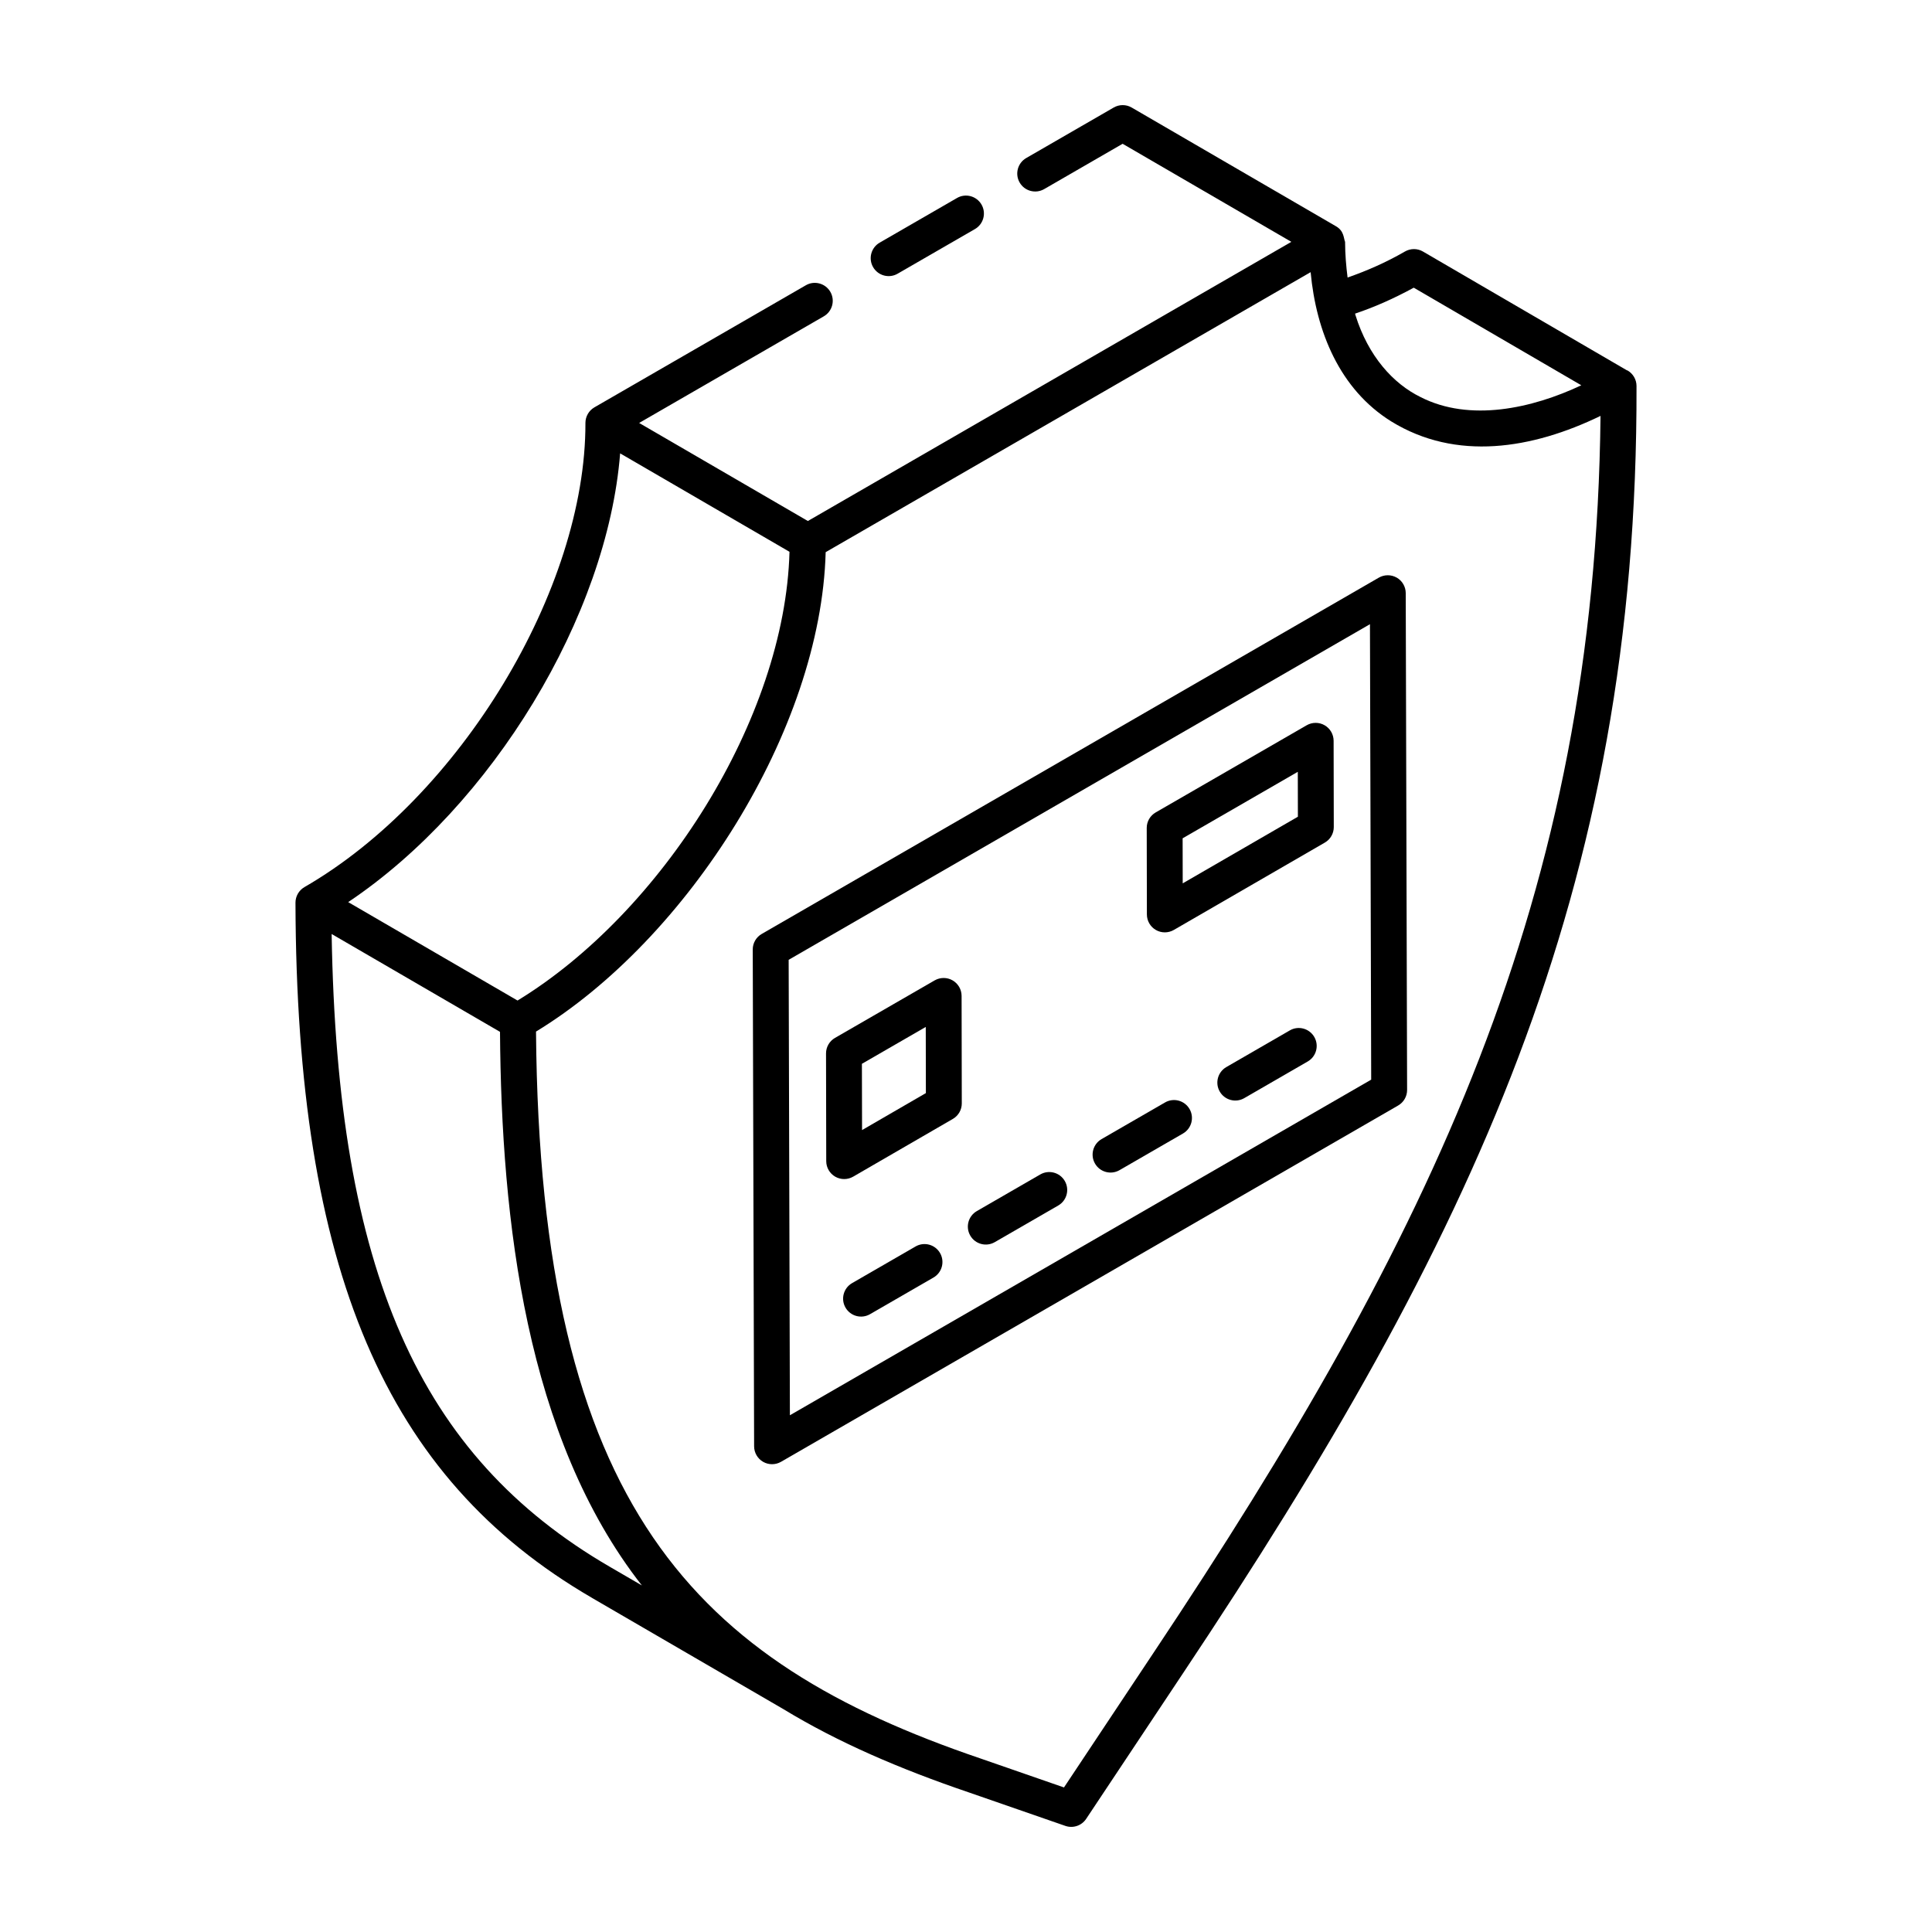
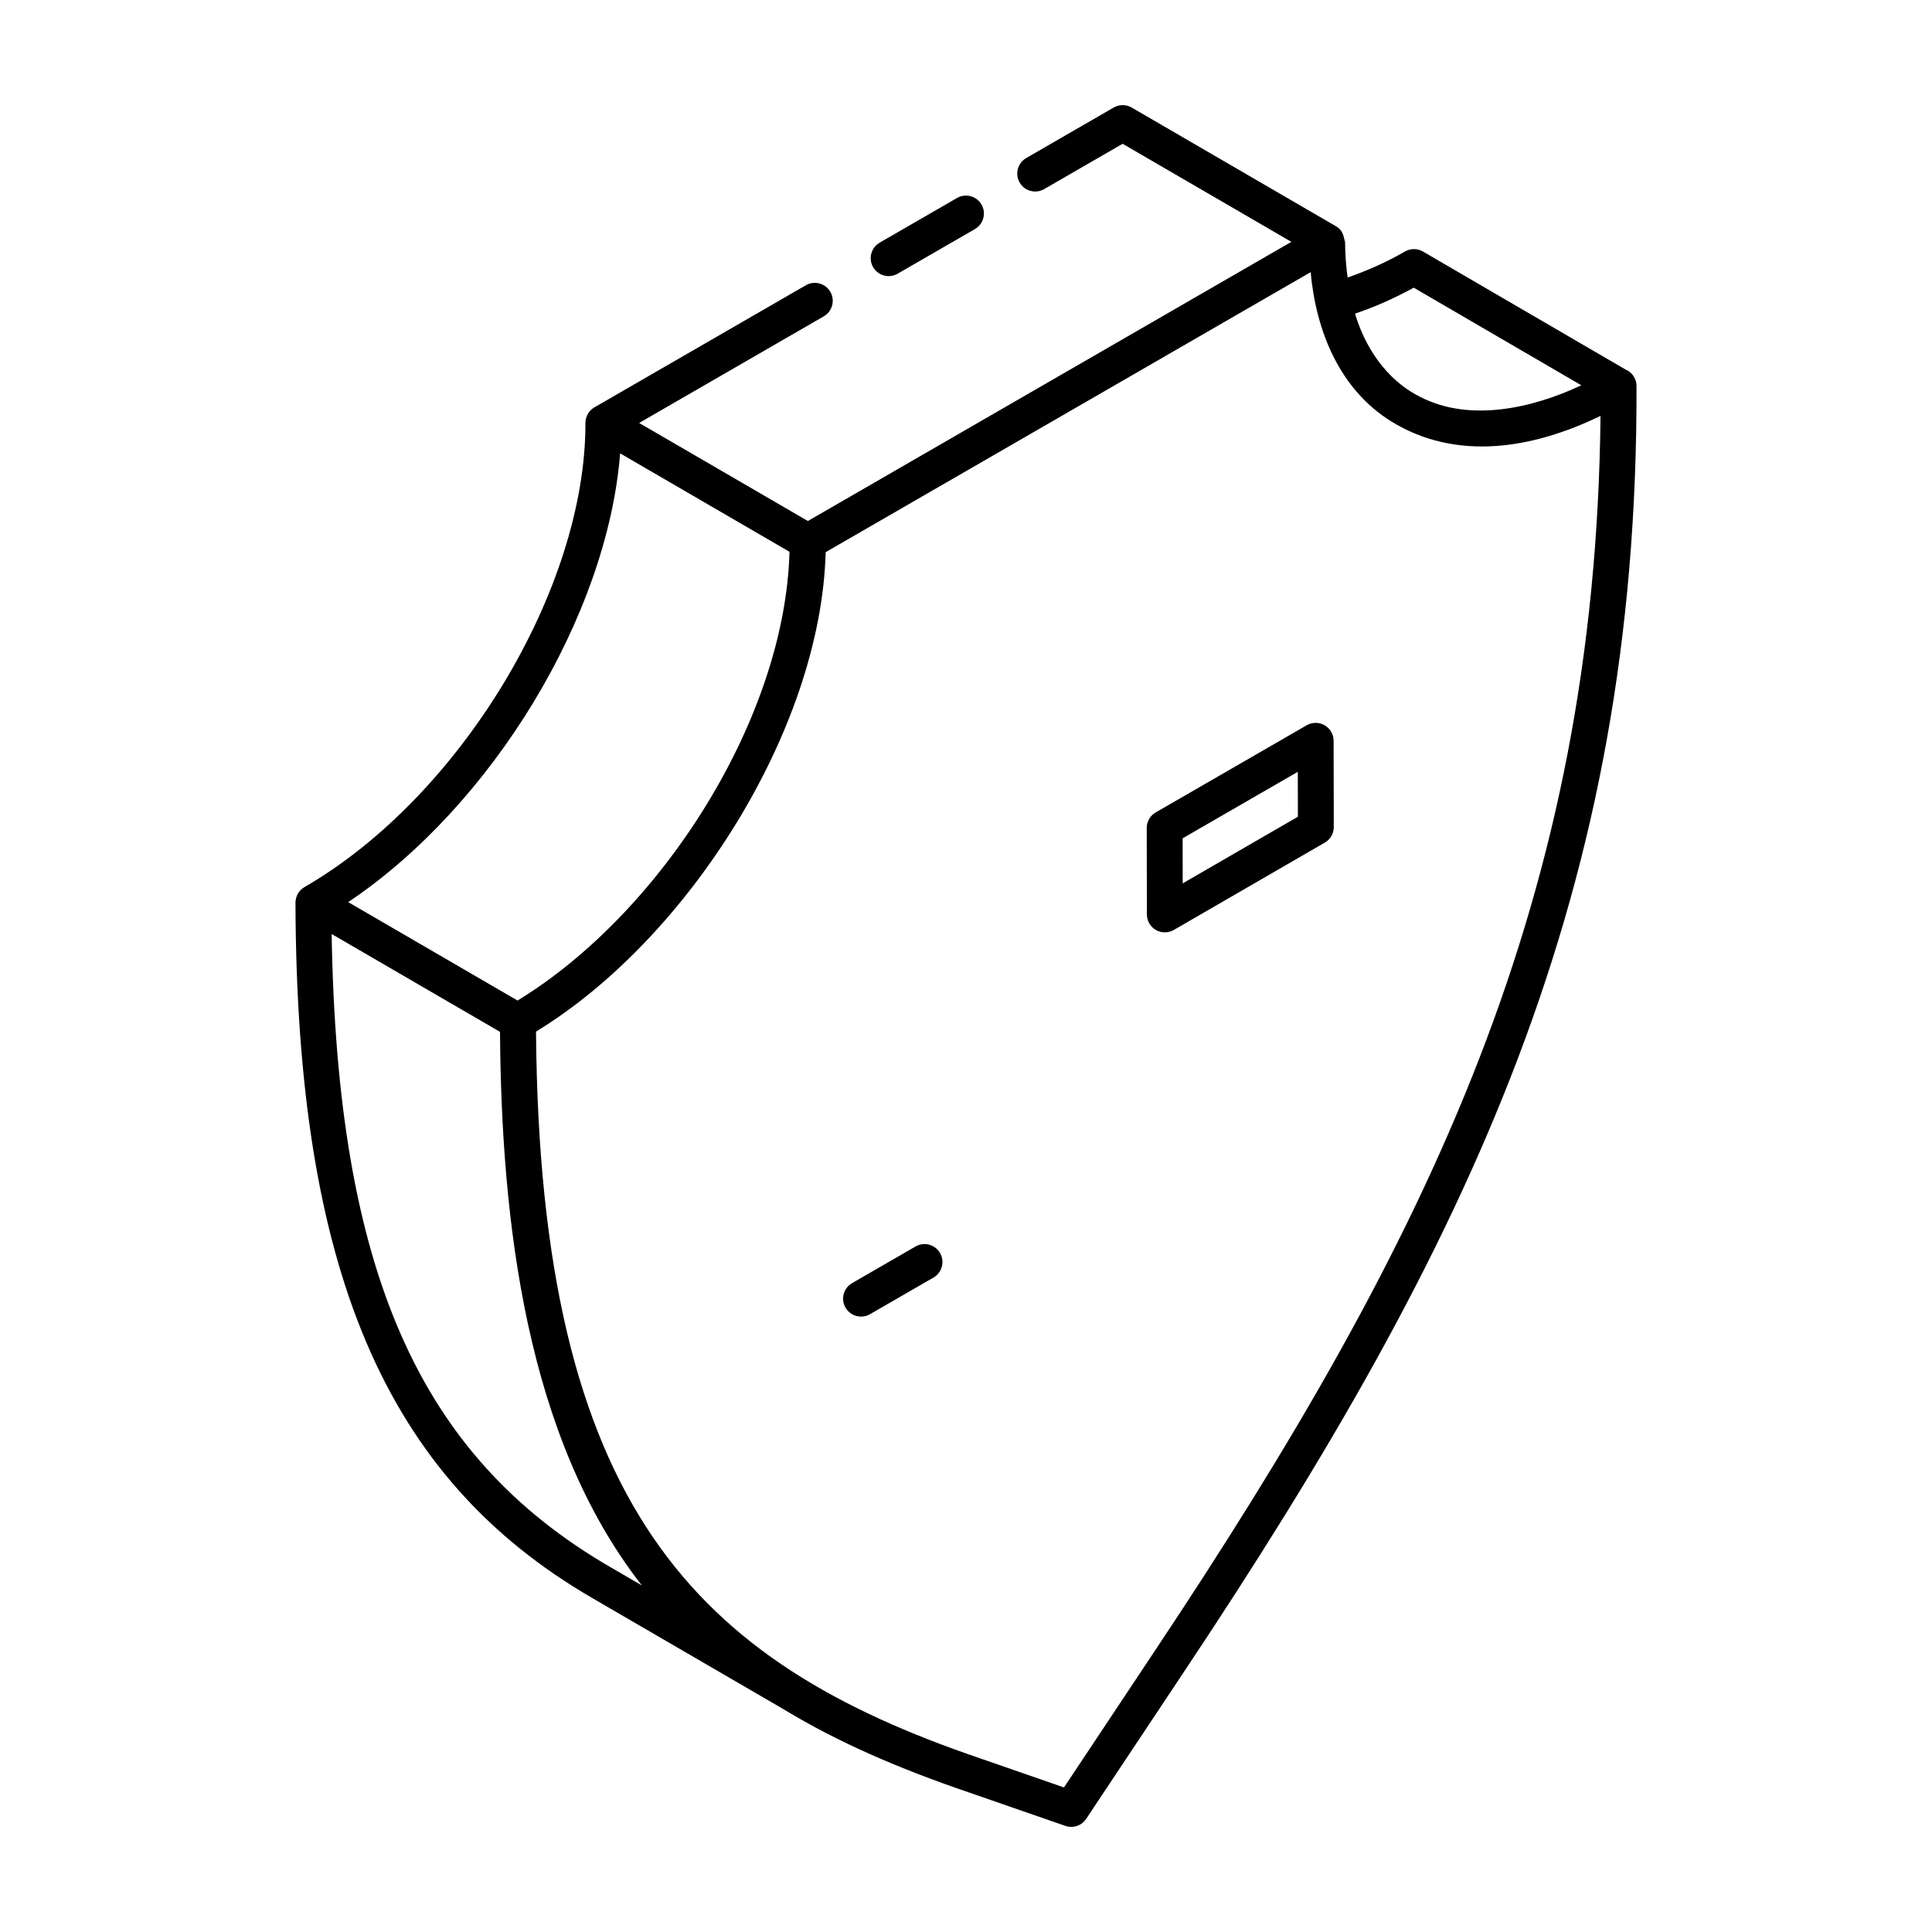
<svg xmlns="http://www.w3.org/2000/svg" fill="#000000" width="800px" height="800px" version="1.1" viewBox="144 144 512 512">
  <g>
    <path d="m397.62 196.47-20.496 11.832c-2.273 1.312-3.055 4.219-1.742 6.492 1.328 2.289 4.242 3.043 6.492 1.742l20.496-11.832c2.273-1.312 3.055-4.219 1.742-6.492-1.312-2.277-4.234-3.059-6.492-1.742z" />
    <path d="m300.85 567.44 50.75 29.492c14.484 8.816 30.867 15.852 49.047 22.039l25.676 8.906c2.019 0.711 4.309-0.035 5.519-1.855l25.621-38.52c76.434-114.64 120.61-207.21 120.23-341.22-0.004-1.695-0.914-3.258-2.383-4.109-0.059-0.035-0.133-0.02-0.191-0.051l-54.023-31.465c-1.473-0.863-3.289-0.855-4.762-0.008-5.234 3.016-10.289 5.18-15.211 6.898-0.383-3.012-0.652-6.129-0.664-9.457-0.398-0.953-0.258-2.871-2.363-4.094l-0.008-0.008c-0.004 0-0.004-0.004-0.008-0.008-0.004 0-0.008 0-0.012-0.004l-54.156-31.473c-1.48-0.863-3.297-0.855-4.766-0.008l-23.184 13.387c-2.273 1.312-3.055 4.219-1.742 6.492 1.309 2.269 4.215 3.051 6.492 1.742l20.797-12.012 44.715 25.988-128.13 73.98c-1.492-0.867-45.957-26.707-44.715-25.984l48.93-28.254c2.273-1.312 3.055-4.219 1.742-6.492-1.316-2.277-4.238-3.055-6.492-1.742l-56.039 32.355c-1.484 0.859-2.371 2.441-2.375 4.113 0 0.004 0.004 0.004 0.004 0.008s-0.004 0.004-0.004 0.008c0.125 44.047-33.281 99.23-74.465 123.01-1.484 0.859-2.371 2.441-2.375 4.113 0 0.004 0.004 0.004 0.004 0.008s-0.004 0.004-0.004 0.008c0.277 97.293 23.762 152.38 78.547 184.21zm-68.961-175.92c1.23 0.715 45.57 26.484 44.617 25.93 0.359 50.082 6.852 107.44 37.59 146.7l-8.48-4.926c-50.605-29.41-72.246-78.297-73.727-167.7zm217.66 190.71-23.582 35.461-22.227-7.711c-75.223-25.602-116.71-66.387-117.69-192.6 40.137-24.449 75.512-79.922 76.762-127.05l128.52-74.203c1.461 15.746 7.703 31.051 21.355 39.547 17.199 10.602 37.359 7.324 55.469-1.457-1.363 127.36-44.703 217.18-118.61 328.02zm69.113-361.99 44.402 25.863c-13.055 6.152-29.543 9.789-42.594 3.129-7.246-3.547-13.863-10.824-17.258-21.715-0.039-0.129-0.066-0.273-0.105-0.402 5.051-1.688 10.266-3.988 15.555-6.875zm-210.32 43.906c1.359 0.789 47.742 27.746 44.883 26.086-1.18 44.266-33.961 95.664-72.07 118.92l-44.879-26.082c38.191-25.574 68.672-75.914 72.066-118.92z" />
-     <path d="m514.15 297.08c-1.473-0.844-3.285-0.84-4.75 0.004l-163.54 94.422c-1.477 0.855-2.383 2.426-2.375 4.133l0.363 131.65c0.004 1.695 0.914 3.258 2.383 4.109 1.445 0.832 3.262 0.852 4.75-0.004l163.54-94.422c1.477-0.855 2.383-2.426 2.375-4.133l-0.363-131.66c-0.008-1.691-0.914-3.258-2.383-4.106zm-160.82 221.98-0.328-120.7 154.05-88.941 0.328 120.7z" />
    <path d="m386.63 474.33-16.82 9.711c-2.273 1.312-3.055 4.219-1.742 6.492 1.316 2.281 4.231 3.047 6.492 1.742l16.82-9.711c2.273-1.312 3.055-4.219 1.742-6.492-1.316-2.285-4.227-3.055-6.492-1.742z" />
-     <path d="m419.69 455.24-16.82 9.711c-2.273 1.312-3.055 4.219-1.742 6.492 1.316 2.281 4.231 3.047 6.492 1.742l16.824-9.711c2.273-1.312 3.055-4.219 1.742-6.492-1.32-2.285-4.231-3.051-6.496-1.742z" />
-     <path d="m452.75 436.16-16.82 9.711c-2.273 1.312-3.055 4.219-1.742 6.492 1.316 2.281 4.231 3.047 6.492 1.742l16.82-9.711c2.273-1.312 3.055-4.219 1.742-6.492-1.32-2.281-4.231-3.051-6.492-1.742z" />
-     <path d="m485.81 417.07-16.82 9.715c-2.273 1.312-3.055 4.219-1.742 6.492 1.316 2.281 4.231 3.047 6.492 1.742l16.82-9.715c2.273-1.312 3.055-4.219 1.742-6.492-1.312-2.281-4.234-3.062-6.492-1.742z" />
-     <path d="m396.45 403.81c-1.465-0.844-3.273-0.844-4.75 0l-26.418 15.246c-1.473 0.848-2.383 2.422-2.375 4.125l0.055 28.539c0.004 1.699 0.91 3.262 2.383 4.113 1.492 0.855 3.309 0.832 4.754-0.008l26.414-15.297c1.473-0.848 2.375-2.422 2.371-4.121l-0.051-28.488c-0.008-1.695-0.91-3.262-2.383-4.109zm-23.996 39.672-0.039-17.562 16.922-9.77 0.031 17.531z" />
    <path d="m495.04 336.2c-1.465-0.844-3.281-0.844-4.75 0l-40.02 23.102c-1.473 0.848-2.383 2.422-2.375 4.125l0.043 22.914c0.004 1.699 0.91 3.262 2.383 4.113 1.449 0.836 3.266 0.852 4.754-0.008l40.02-23.152c1.473-0.848 2.375-2.422 2.371-4.121l-0.043-22.863c-0.008-1.695-0.91-3.262-2.383-4.109zm-37.609 41.898-0.023-11.938 30.523-17.621 0.023 11.902z" />
  </g>
</svg>